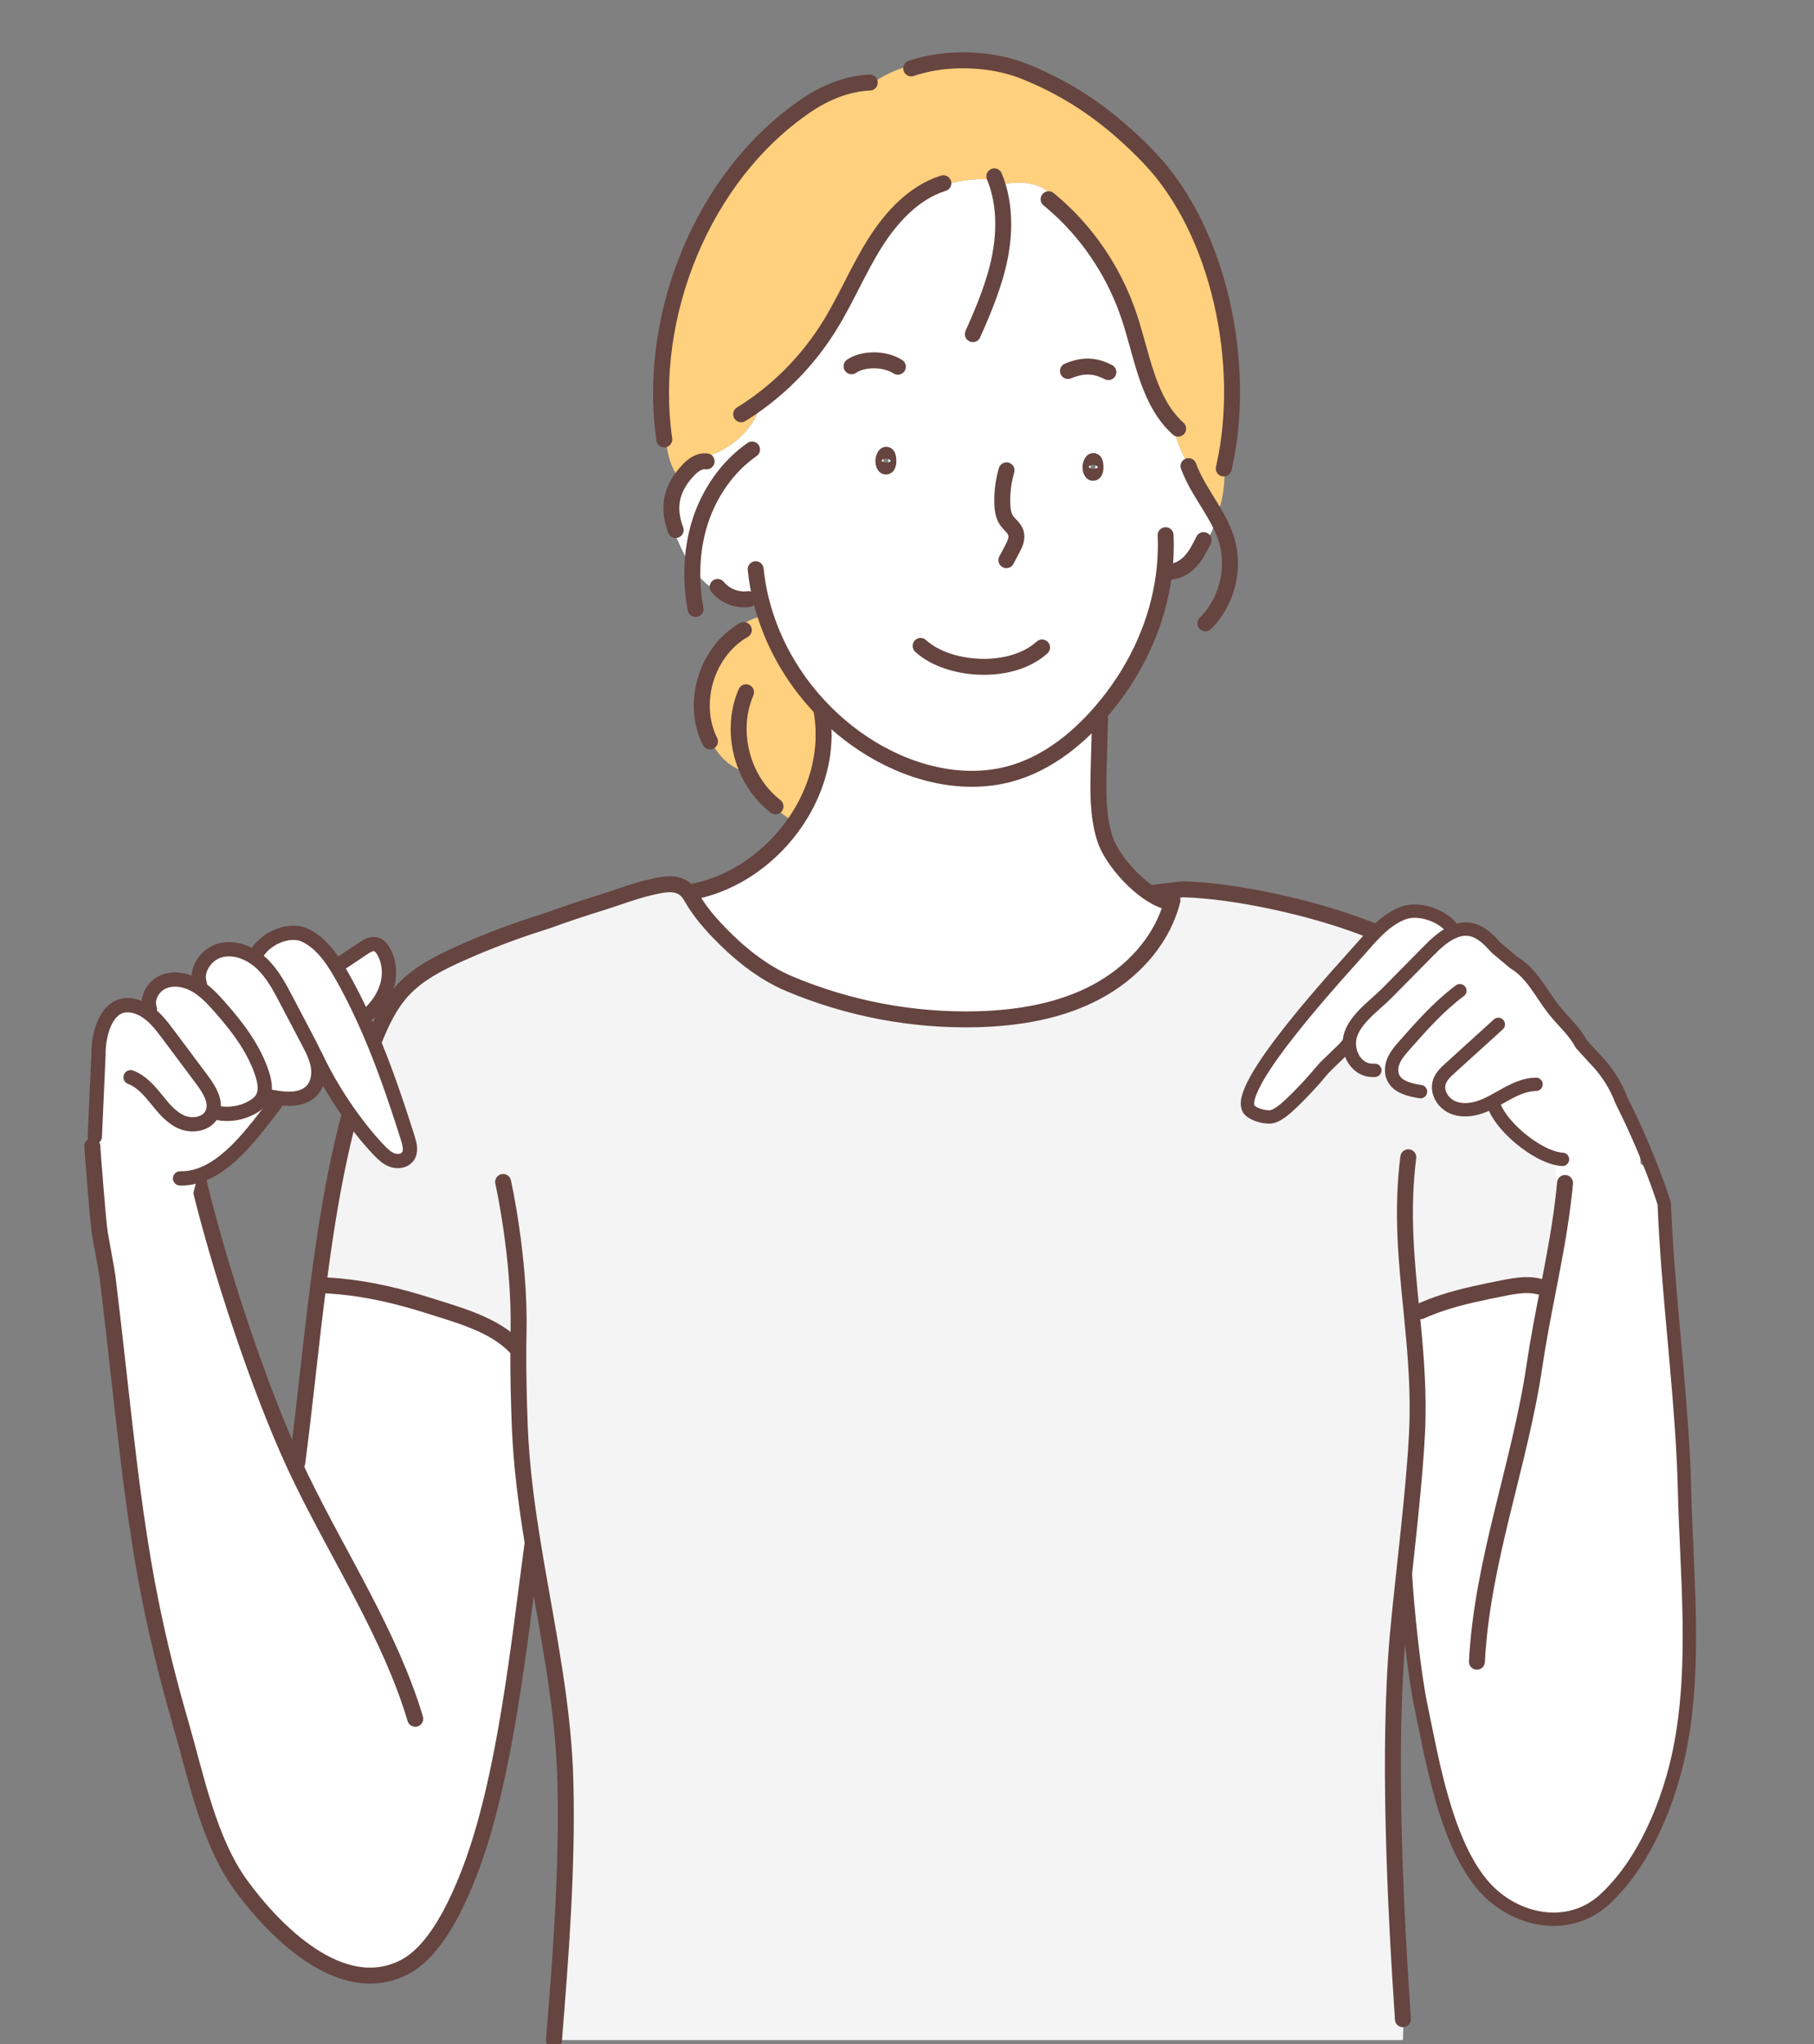
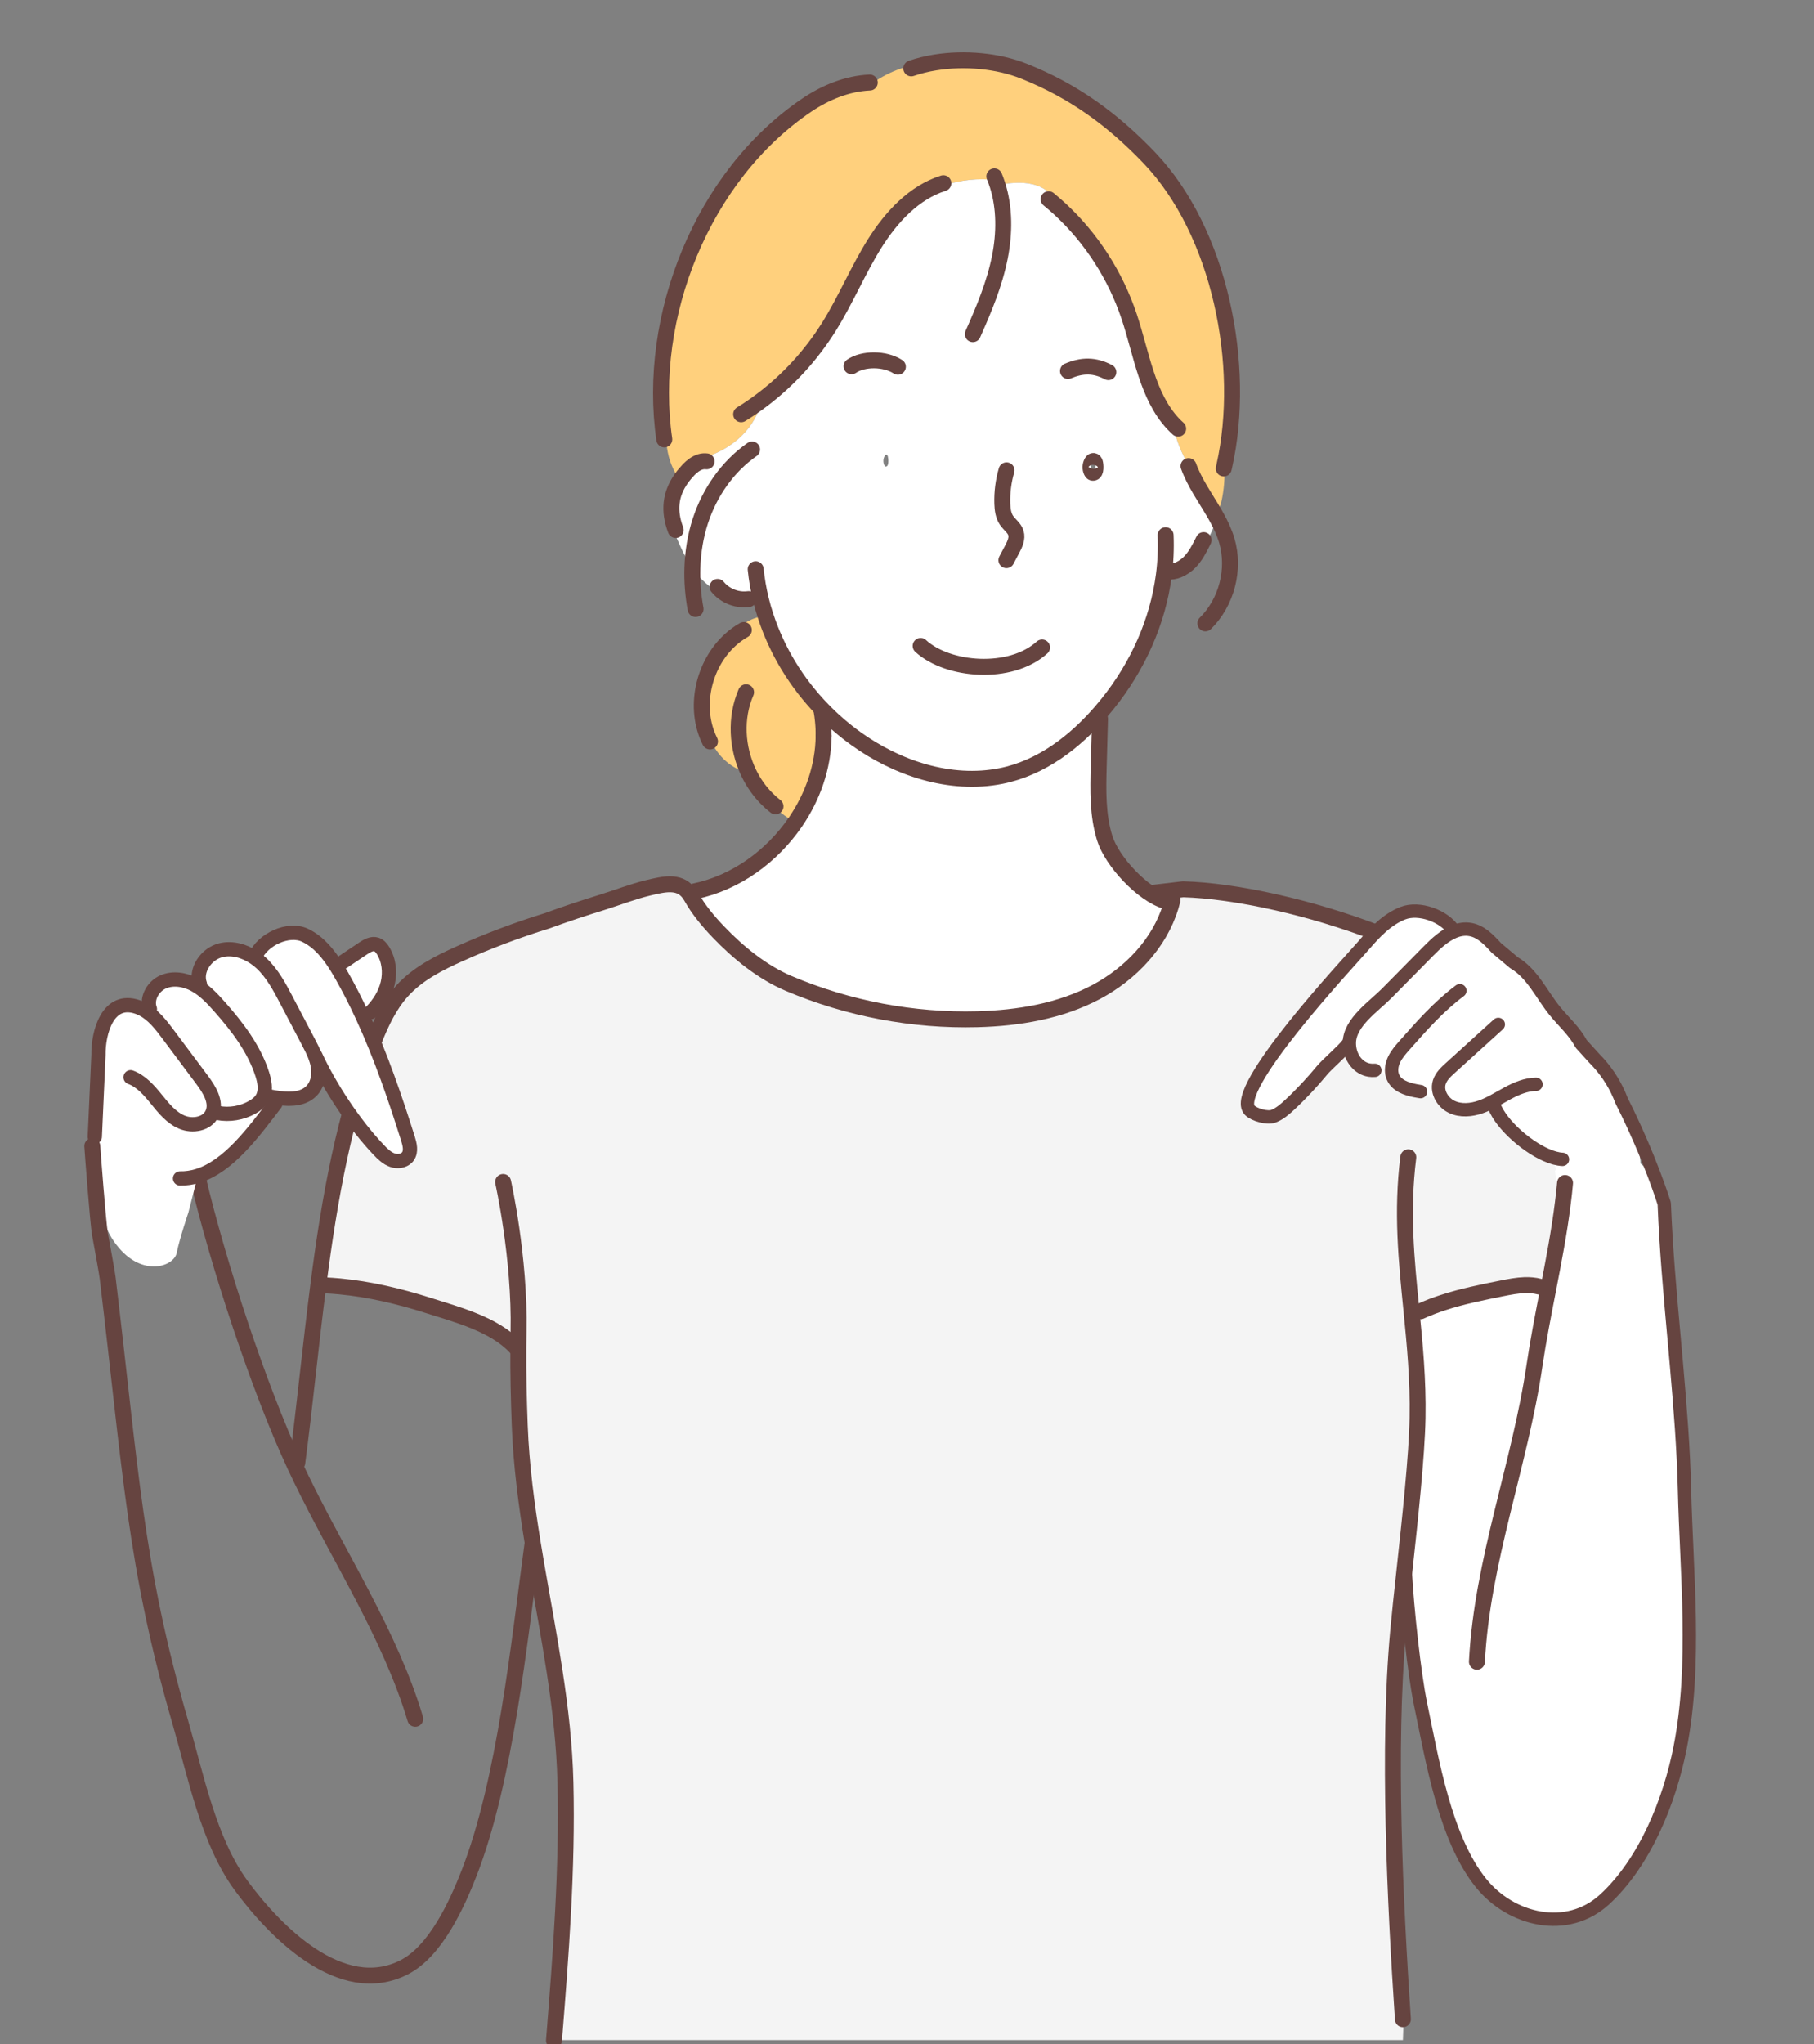
<svg xmlns="http://www.w3.org/2000/svg" width="340px" height="383px" viewBox="0 0 340 383" version="1.1">
  <rect x="0" y="0" width="340" height="383" fill="#808080" stroke="none" />
  <title>B8BA75DE-CAAB-4498-A82E-F071BE5D7E3D</title>
  <desc>Created with sketchtool.</desc>
  <g id="問卷" stroke="none" stroke-width="1" fill="none" fill-rule="evenodd">
    <g id="3.1.10-F-FAQ-結果頁p2" transform="translate(-550, -443)">
      <g id="illustration/question_list_done" transform="translate(550, 443)">
        <g id="Group-115" transform="translate(17, 11)">
          <path d="M243.327,237.595 C243.327,237.595 256.076,232.017 262.849,231.22 C269.622,230.423 273.173,230.583 273.173,230.583 L275.598,215.682 C275.598,215.682 276.394,210.901 279.582,208.113 C282.769,205.324 289.542,203.73 292.729,209.706 C295.916,215.682 295.12,226.439 295.518,229.627 C295.916,232.814 299.901,285.005 299.901,289.388 C299.901,293.77 299.103,316.878 296.713,323.252 C294.323,329.627 287.55,347.954 277.191,348.75 C266.832,349.547 259.263,343.571 255.279,333.212 C251.295,322.854 243.725,280.623 243.725,280.623 L243.327,237.595 Z" id="Fill-1" fill="#FFFFFF" />
          <path d="M275.516,205.504 C276.889,208.255 277.22,211.526 276.356,214.485 L275.924,214.431 C275.255,219.833 274.22,225.211 273.173,230.583 C271.676,230.524 270.185,230.258 268.759,229.791 C267.321,229.838 265.878,230.122 264.458,230.406 C260.784,231.139 257.081,231.885 253.525,233.045 L253.395,232.654 C251.389,233.045 249.425,233.636 247.538,234.423 C248.182,240.925 248.821,247.522 248.691,254.68 C248.561,261.774 247.307,273.417 246.236,283.28 C245.763,287.646 245.331,291.658 245.047,294.775 C243.059,316.5 244.49,345.561 245.946,367.327 L246.112,367.339 C246.035,368.641 245.981,369.943 245.952,371.244 L86.838,371.244 C88.122,355.181 89.37,339.107 88.98,322.978 C88.643,309.069 85.803,295.473 83.466,281.807 C83.27,280.659 83.075,279.511 82.892,278.364 C81.685,270.992 80.703,263.596 80.419,256.112 C80.236,251.261 80.117,246.368 80.152,241.51 C80.093,241.392 80.022,241.28 79.951,241.161 L79.614,241.387 C75.597,237.097 68.598,235.292 63.173,233.565 C57.807,231.861 52.257,230.548 46.637,230.021 L46.642,229.991 C45.329,229.791 43.992,229.72 42.667,229.785 C44.738,213.656 47.547,197.771 53.151,183.844 C54.464,180.572 55.985,177.313 58.345,174.698 C61.25,171.479 65.219,169.455 69.178,167.686 C74.491,165.308 79.94,163.255 85.501,161.539 C88.885,160.297 92.316,159.161 95.766,158.096 C98.689,157.191 101.528,156.061 104.516,155.345 C107.403,154.659 110.13,153.99 111.964,156.15 C112.178,156.404 112.385,156.7 112.574,157.037 C113.923,159.439 115.722,161.599 117.621,163.581 C121.348,167.48 125.85,171.165 130.855,173.284 C141.99,177.993 154.137,180.288 166.217,179.969 C173.897,179.762 181.689,178.466 188.475,174.863 C194.9,171.444 200.337,165.752 202.437,158.818 C202.242,158.422 201.988,158.055 201.686,157.729 C201.047,157.043 200.207,156.546 199.295,156.333 L199.313,156.262 L204.739,155.623 C214.524,155.884 228.777,159.019 238.681,162.8 L241.213,162.8 C242.166,163.77 243.313,164.581 244.633,164.936 L244.898,164.598 C244.898,164.598 269.956,173.513 275.516,205.504" id="Fill-3" fill="#F4F4F4" />
          <path d="M147.12,4.177 C150.403,1.988 154.331,0.793 158.277,0.71 C163.833,-0.189 170.075,0.396 174.991,2.367 C184.239,6.076 191.516,11.359 198.402,18.554 C211.685,32.428 216.678,57.501 212.477,76.291 C212.601,78.504 212.424,80.734 211.945,82.899 C211.815,83.509 211.566,84.19 211.17,84.651 C210.998,84.852 210.803,85.012 210.573,85.106 C208.892,82.225 206.904,79.468 205.768,76.332 L205.875,76.262 C204.366,73.865 203.331,71.18 202.869,68.387 C198.018,63.222 196.959,55.247 194.64,48.307 C192.06,40.586 187.528,33.581 181.653,28.162 C181.144,25.837 178.896,24.08 176.53,23.517 C174.382,23.009 172.152,23.275 169.963,23.671 C169.862,23.352 169.75,23.038 169.637,22.73 C166.389,22.352 163.058,22.701 159.958,23.736 L159.816,23.328 C154.331,25.044 150.09,29.623 146.954,34.605 C143.824,39.592 141.546,45.124 138.434,50.123 C135.074,55.519 130.743,60.246 125.738,64.009 C125.229,66.506 123.874,68.818 122.052,70.611 C119.875,72.765 117.065,74.202 114.118,75.031 L114.266,75.546 C113.45,75.794 112.704,76.356 112.101,76.983 C111.562,77.545 111.089,78.113 110.681,78.693 L109.575,77.605 C108.51,75.687 107.941,73.516 107.9,71.321 L107.509,71.327 C104.173,48.337 114.627,21.944 134.192,8.708 C137.73,6.319 141.801,4.656 146.025,4.467 L147.12,4.177 Z" id="Fill-5" fill="#FFD07D" />
          <path d="M149.001,76.409 C149.681,76.498 149.509,74.836 149.409,74.522 C149.362,74.369 149.261,74.191 149.095,74.202 C148.983,74.208 148.895,74.309 148.835,74.41 C148.829,74.428 148.817,74.445 148.805,74.463 C148.522,74.977 148.498,75.622 148.74,76.155 C148.794,76.273 148.877,76.391 149.001,76.409 M187.818,77.581 C188.504,77.67 188.333,76.007 188.232,75.693 C188.185,75.54 188.078,75.362 187.918,75.374 C187.806,75.38 187.718,75.481 187.658,75.581 C187.647,75.599 187.641,75.616 187.629,75.634 C187.345,76.143 187.315,76.794 187.563,77.327 C187.617,77.445 187.694,77.563 187.818,77.581 M125.619,101.352 C124.892,101.329 124.164,101.158 123.496,100.856 L123.306,101.258 C121.815,101.465 120.271,101.098 119.005,100.293 C118.739,100.323 118.437,100.234 118.183,100.128 C115.964,99.163 114.16,97.424 112.775,95.436 C112.687,95.306 112.598,95.182 112.515,95.052 C111.166,93.005 110.208,90.727 109.272,88.461 L109.645,88.307 C108.273,84.698 108.652,81.569 110.681,78.693 C111.089,78.113 111.562,77.545 112.101,76.983 C112.704,76.356 113.45,75.794 114.266,75.546 L114.118,75.031 C117.065,74.202 119.875,72.765 122.052,70.611 C123.874,68.819 125.229,66.505 125.738,64.009 C130.743,60.246 135.074,55.519 138.435,50.123 C141.546,45.124 143.824,39.592 146.954,34.605 C150.09,29.623 154.332,25.044 159.816,23.328 L159.958,23.736 C163.058,22.701 166.389,22.352 169.637,22.73 C169.749,23.038 169.862,23.352 169.963,23.671 C172.152,23.275 174.382,23.009 176.53,23.517 C178.896,24.079 181.145,25.837 181.653,28.162 C187.528,33.581 192.06,40.586 194.64,48.307 C196.958,55.247 198.017,63.222 202.869,68.387 C203.331,71.179 204.366,73.865 205.875,76.262 L205.768,76.332 C206.904,79.468 208.892,82.225 210.572,85.106 C210.714,85.355 210.856,85.604 210.998,85.858 C210.655,87.615 209.915,89.301 208.839,90.727 L208.425,90.525 C207.774,91.845 207.081,93.165 206.07,94.235 C205.449,94.892 204.686,95.442 203.851,95.78 C203.076,96.312 202.171,96.661 201.236,96.785 L201.142,96.773 C200.012,105.447 196.302,113.789 190.557,120.924 C190.191,121.379 189.818,121.829 189.433,122.273 C184.564,127.935 178.216,132.886 170.619,134.395 C161.052,136.295 151.054,132.881 143.434,127.396 C141.167,125.77 139.073,123.953 137.168,121.983 C132.27,116.942 128.602,110.896 126.495,104.406 C126.158,103.4 125.868,102.382 125.619,101.352" id="Fill-7" fill="#FFFFFF" />
          <path d="M132.092,143.01 C135.34,138.265 137.31,132.668 137.375,126.905 L137.375,126.87 C137.429,125.929 137.381,124.989 137.239,124.053 C137.18,123.42 137.097,122.794 136.985,122.166 L137.168,121.983 C139.073,123.953 141.168,125.769 143.433,127.396 C151.054,132.881 161.052,136.294 170.619,134.396 C178.216,132.887 184.564,127.935 189.433,122.273 L189.534,122.362 C189.469,122.8 189.433,123.237 189.427,123.681 L189.179,123.675 C189.096,126.621 189.019,129.567 188.936,132.514 C188.812,137.064 188.705,141.714 190.06,146.057 C191.415,150.399 197.172,156.605 201.55,157.854 L201.686,157.729 C201.988,158.055 202.242,158.421 202.437,158.818 C200.337,165.752 194.9,171.443 188.475,174.863 C181.689,178.466 173.897,179.762 166.217,179.969 C154.136,180.288 141.99,177.993 130.856,173.283 C125.85,171.165 121.348,167.479 117.621,163.58 C115.722,161.599 113.923,159.439 112.574,157.037 C112.385,156.7 112.178,156.404 111.965,156.15 L112.213,156.132 C112.568,156.079 112.923,156.008 113.266,155.913 L113.284,155.984 C120.839,154.41 127.655,149.506 132.092,143.01" id="Fill-9" fill="#FFFFFF" />
          <path d="M119.898,108.872 C121.064,106.423 123.596,104.654 126.312,104.464 L126.495,104.405 C128.601,110.896 132.27,116.942 137.168,121.983 L136.985,122.166 C137.097,122.794 137.18,123.42 137.239,124.053 C137.34,124.994 137.382,125.935 137.376,126.87 L137.376,126.905 C137.31,132.668 135.34,138.265 132.092,143.01 C131.826,142.897 131.566,142.755 131.317,142.613 C129.571,141.596 128.01,140.259 126.738,138.685 L126.755,138.667 C125.353,137.271 124.211,135.626 123.348,133.845 C120.218,133.129 117.556,130.763 116.295,127.822 L116.077,127.923 C112.946,121.687 114.775,113.499 119.898,108.872" id="Fill-11" fill="#FFD07D" />
-           <path d="M1.732,220.182 C2.299,223.406 3.033,227.235 3.169,228.382 C7.506,264.365 8.269,282.286 16.806,311.726 C19.682,321.635 22.078,333.929 28.172,342.254 C34.354,350.708 46.95,363.701 58.806,357.571 C64.669,354.542 68.651,345.786 70.911,339.994 C77.715,322.523 80.288,296.805 82.797,278.381 L82.892,278.364 C81.685,270.992 80.703,263.596 80.419,256.112 C80.235,251.261 80.117,246.368 80.153,241.51 C80.093,241.393 80.023,241.28 79.951,241.161 L79.614,241.387 C75.597,237.097 68.598,235.293 63.172,233.565 C57.806,231.861 52.257,230.548 46.636,230.021 L46.642,229.991 C45.329,229.791 43.992,229.719 42.667,229.785 C41.223,240.955 40.14,252.237 38.721,263.064 L38.146,263.324 C31.585,249.166 26.409,233.168 22.498,216.514 L22.663,216.467 C22.208,214.763 21.705,213.077 21.155,211.402 C21.155,211.402 17.231,208.81 12.749,209.108 C8.267,209.407 6.474,209.706 4.383,212.395" id="Fill-13" fill="#FFFFFF" />
-           <path d="M148.806,74.463 C148.818,74.445 148.83,74.428 148.835,74.41 C148.894,74.309 148.983,74.208 149.096,74.202 C149.261,74.191 149.362,74.368 149.409,74.522 C149.51,74.836 149.681,76.498 149.001,76.409 C148.877,76.391 148.794,76.273 148.741,76.155 C148.498,75.622 148.522,74.977 148.806,74.463 Z" id="Stroke-15" stroke="#664440" stroke-width="2.988" stroke-linecap="round" stroke-linejoin="round" />
          <path d="M187.629,75.634 C187.641,75.616 187.647,75.599 187.658,75.581 C187.717,75.481 187.806,75.38 187.919,75.374 C188.078,75.362 188.185,75.54 188.232,75.693 C188.333,76.007 188.504,77.67 187.818,77.581 C187.694,77.563 187.617,77.444 187.564,77.326 C187.315,76.794 187.345,76.143 187.629,75.634 Z" id="Stroke-17" stroke="#664440" stroke-width="2.988" stroke-linecap="round" stroke-linejoin="round" />
          <path d="M171.655,77.125 C171.069,79.143 170.796,81.249 170.862,83.349 C170.897,84.438 171.039,85.574 171.643,86.479 C172.199,87.307 173.122,87.905 173.412,88.857 C173.725,89.881 173.217,90.952 172.72,91.898 C172.359,92.585 171.992,93.271 171.631,93.957" id="Stroke-19" stroke="#664440" stroke-width="2.988" stroke-linecap="round" stroke-linejoin="round" />
          <path d="M142.605,57.625 C144.788,56.128 148.835,56.128 151.29,57.713" id="Stroke-21" stroke="#664440" stroke-width="2.988" stroke-linecap="round" stroke-linejoin="round" />
          <path d="M155.556,110.026 C160.632,114.7 172.388,115.664 178.316,110.316" id="Stroke-23" stroke="#664440" stroke-width="2.988" stroke-linecap="round" stroke-linejoin="round" />
          <path d="M183.174,58.512 C185.854,57.382 188.167,57.37 190.741,58.725" id="Stroke-25" stroke="#664440" stroke-width="2.988" stroke-linecap="round" stroke-linejoin="round" />
          <path d="M169.365,22.044 C169.459,22.269 169.548,22.5 169.637,22.73 C169.749,23.038 169.862,23.352 169.963,23.671 C171.335,27.984 171.287,32.735 170.406,37.19 C169.406,42.219 167.407,46.958 165.342,51.608" id="Stroke-27" stroke="#664440" stroke-width="2.988" stroke-linecap="round" stroke-linejoin="round" />
          <path d="M115.443,75.445 C115.041,75.392 114.644,75.433 114.266,75.545 C113.45,75.794 112.704,76.356 112.1,76.983 C111.563,77.545 111.089,78.113 110.681,78.693 C108.652,81.568 108.273,84.698 109.645,88.307" id="Stroke-29" stroke="#664440" stroke-width="2.988" stroke-linecap="round" stroke-linejoin="round" />
          <path d="M123.963,73.22 C119.378,76.415 116.035,81.243 114.289,86.55 C113.349,89.419 112.864,92.419 112.775,95.436 C112.698,98.004 112.905,100.584 113.373,103.11" id="Stroke-31" stroke="#664440" stroke-width="2.988" stroke-linecap="round" stroke-linejoin="round" />
          <path d="M117.502,98.968 C117.928,99.489 118.437,99.933 119.005,100.294 C120.271,101.098 121.815,101.465 123.306,101.258" id="Stroke-33" stroke="#664440" stroke-width="2.988" stroke-linecap="round" stroke-linejoin="round" />
          <path d="M124.637,95.655 C124.833,97.572 125.158,99.477 125.619,101.353 C125.868,102.382 126.158,103.4 126.495,104.405 C128.601,110.895 132.27,116.942 137.168,121.983 C139.073,123.953 141.168,125.769 143.433,127.396 C151.054,132.881 161.052,136.294 170.619,134.395 C178.216,132.887 184.564,127.934 189.433,122.273 C189.818,121.829 190.19,121.379 190.557,120.924 C196.302,113.789 200.012,105.446 201.142,96.773 C201.467,94.294 201.579,91.792 201.473,89.277" id="Stroke-35" stroke="#664440" stroke-width="2.988" stroke-linecap="round" stroke-linejoin="round" />
          <path d="M159.816,23.328 C154.332,25.044 150.089,29.623 146.954,34.604 C143.824,39.592 141.546,45.124 138.434,50.123 C135.074,55.519 130.743,60.246 125.738,64.008 C124.501,64.944 123.229,65.813 121.916,66.618" id="Stroke-37" stroke="#664440" stroke-width="2.988" stroke-linecap="round" stroke-linejoin="round" />
          <path d="M107.51,71.327 C104.173,48.337 114.627,21.944 134.192,8.708 C137.73,6.319 141.8,4.656 146.025,4.467" id="Stroke-39" stroke="#664440" stroke-width="2.988" stroke-linecap="round" stroke-linejoin="round" />
          <path d="M179.541,26.328 C180.263,26.919 180.967,27.529 181.653,28.162 C187.528,33.581 192.06,40.586 194.64,48.307 C196.959,55.246 198.018,63.222 202.869,68.387 C203.171,68.706 203.49,69.02 203.822,69.315" id="Stroke-41" stroke="#664440" stroke-width="2.988" stroke-linecap="round" stroke-linejoin="round" />
          <path d="M201.84,96.099 C202.532,96.158 203.212,96.034 203.851,95.779 C204.686,95.442 205.449,94.892 206.07,94.236 C207.081,93.165 207.774,91.845 208.425,90.526 C208.484,90.413 208.537,90.307 208.59,90.195" id="Stroke-43" stroke="#664440" stroke-width="2.988" stroke-linecap="round" stroke-linejoin="round" />
          <path d="M205.768,76.332 C206.904,79.468 208.892,82.225 210.572,85.107 C210.714,85.355 210.856,85.603 210.998,85.858 C211.791,87.278 212.483,88.745 212.945,90.313 C214.518,95.691 212.909,101.867 208.922,105.796" id="Stroke-45" stroke="#664440" stroke-width="2.988" stroke-linecap="round" stroke-linejoin="round" />
          <path d="M153.799,1.816 C155.207,1.331 156.716,0.959 158.278,0.71 C163.833,-0.189 170.075,0.396 174.991,2.367 C184.238,6.076 191.515,11.359 198.402,18.553 C211.685,32.428 216.678,57.501 212.477,76.291 C212.448,76.45 212.406,76.617 212.371,76.776" id="Stroke-47" stroke="#664440" stroke-width="2.988" stroke-linecap="round" stroke-linejoin="round" />
          <path d="M38.72,263.064 C40.14,252.237 41.223,240.955 42.666,229.784 C44.737,213.656 47.548,197.771 53.15,183.844 C54.464,180.572 55.984,177.312 58.345,174.698 C61.25,171.479 65.22,169.455 69.178,167.686 C74.49,165.308 79.939,163.255 85.501,161.539 C88.885,160.297 92.316,159.161 95.766,158.096 C98.688,157.191 101.528,156.061 104.516,155.345 C107.403,154.659 110.131,153.99 111.965,156.15 C112.177,156.404 112.385,156.7 112.574,157.037 C113.923,159.439 115.721,161.599 117.62,163.58 C121.348,167.48 125.85,171.165 130.856,173.283 C141.99,177.993 154.136,180.288 166.217,179.969 C173.897,179.762 181.688,178.466 188.475,174.863 C194.9,171.444 200.337,165.752 202.437,158.818 C202.556,158.433 202.662,158.049 202.756,157.659" id="Stroke-49" stroke="#664440" stroke-width="2.988" stroke-linecap="round" stroke-linejoin="round" />
          <path d="M137.375,126.87 C137.381,125.935 137.34,124.994 137.239,124.054 C137.18,123.42 137.097,122.793 136.985,122.167" id="Stroke-51" stroke="#664440" stroke-width="2.988" stroke-linecap="round" stroke-linejoin="round" />
          <path d="M113.284,155.984 C120.839,154.411 127.655,149.506 132.092,143.009 C135.34,138.265 137.31,132.668 137.375,126.906" id="Stroke-53" stroke="#664440" stroke-width="2.988" stroke-linecap="round" stroke-linejoin="round" />
          <path d="M189.179,123.675 C189.096,126.621 189.019,129.567 188.936,132.514 C188.812,137.064 188.705,141.714 190.06,146.057 C191.415,150.399 197.172,156.605 201.55,157.853" id="Stroke-55" stroke="#664440" stroke-width="2.988" stroke-linecap="round" stroke-linejoin="round" />
-           <path d="M241.438,163.918 C240.568,163.539 239.645,163.167 238.681,162.8 C228.777,159.019 214.524,155.884 204.739,155.623 L199.313,156.262" id="Stroke-57" stroke="#664440" stroke-width="2.988" stroke-linecap="round" stroke-linejoin="round" />
+           <path d="M241.438,163.918 C228.777,159.019 214.524,155.884 204.739,155.623 L199.313,156.262" id="Stroke-57" stroke="#664440" stroke-width="2.988" stroke-linecap="round" stroke-linejoin="round" />
          <path d="M20.019,209.478 C23.93,226.133 31.585,249.166 38.147,263.324 C38.188,263.431 38.241,263.537 38.289,263.643 C38.667,264.46 39.058,265.277 39.454,266.087 C46.613,280.855 56.162,295.408 60.83,311.039" id="Stroke-59" stroke="#664440" stroke-width="2.988" stroke-linecap="round" stroke-linejoin="round" />
          <path d="M43.779,229.826 C44.731,229.867 45.684,229.932 46.637,230.021 C52.257,230.548 57.807,231.861 63.173,233.565 C68.598,235.293 75.597,237.097 79.614,241.387" id="Stroke-61" stroke="#664440" stroke-width="2.988" stroke-linecap="round" stroke-linejoin="round" />
          <path d="M86.832,371.297 C86.832,371.279 86.832,371.262 86.838,371.244 C88.122,355.181 89.37,339.106 88.98,322.979 C88.642,309.069 85.802,295.474 83.466,281.807 C83.27,280.659 83.075,279.511 82.892,278.364 C81.685,270.991 80.703,263.596 80.419,256.112 C80.236,251.261 80.117,246.368 80.153,241.511 C80.159,240.505 80.171,239.499 80.194,238.499 C80.484,224.625 77.301,210.461 77.301,210.461" id="Stroke-63" stroke="#664440" stroke-width="2.988" stroke-linecap="round" stroke-linejoin="round" />
          <path d="M246.958,205.835 C245.674,216.052 246.609,225.134 247.537,234.423 C248.182,240.925 248.821,247.521 248.691,254.68 C248.561,261.774 247.307,273.418 246.236,283.28 C245.762,287.646 245.33,291.657 245.047,294.776 C243.059,316.5 244.491,345.561 245.946,367.327" id="Stroke-65" stroke="#664440" stroke-width="2.988" stroke-linecap="round" stroke-linejoin="round" />
          <path d="M249.247,234.689 C250.643,234.05 252.069,233.512 253.525,233.044 C257.081,231.884 260.784,231.139 264.458,230.405 C265.878,230.122 267.321,229.838 268.759,229.79 C269.694,229.761 270.623,229.832 271.534,230.068" id="Stroke-67" stroke="#664440" stroke-width="2.988" stroke-linecap="round" stroke-linejoin="round" />
          <path d="M122.419,107.044 C121.507,107.559 120.668,108.174 119.899,108.872 C114.775,113.499 112.947,121.687 116.076,127.923" id="Stroke-69" stroke="#664440" stroke-width="2.988" stroke-linecap="round" stroke-linejoin="round" />
          <path d="M122.833,118.705 C120.75,123.491 121.082,129.153 123.348,133.845 C124.212,135.626 125.353,137.271 126.756,138.667 C127.252,139.17 127.785,139.643 128.353,140.081" id="Stroke-71" stroke="#664440" stroke-width="2.988" stroke-linecap="round" stroke-linejoin="round" />
          <line x1="137.375" y1="126.87" x2="137.375" y2="126.905" id="Stroke-73" stroke="#664440" stroke-width="2.988" stroke-linecap="round" stroke-linejoin="round" />
          <path d="M289.78,202.214 C289.557,199.328 288.471,196.507 286.666,194.231 L286.548,194.281 C285.432,191.668 283.806,189.278 281.798,187.27 L279.354,184.573 C278.119,182.209 276.032,180.423 274.361,178.341 C271.892,175.267 270.181,171.38 266.776,169.387 L263.459,166.601 C262.12,165.124 260.643,163.562 258.689,163.175 C257.593,162.957 256.537,163.131 255.536,163.547 C253.766,164.276 252.155,165.749 250.776,167.152 C248.159,169.799 245.546,172.451 242.928,175.104 C240.504,177.558 236.032,180.508 235.908,184.291 C235.903,184.405 235.903,184.524 235.908,184.638 C235.913,184.906 235.938,185.168 235.983,185.431 C236.31,187.41 237.653,189.174 239.636,189.502 L239.602,189.735 C241.005,190.057 242.448,190.196 243.885,190.146 C243.925,190.359 243.985,190.573 244.069,190.776 C244.733,192.377 246.527,193.022 248.288,193.369 C249.701,194.415 251.51,194.915 253.255,194.742 C253.692,195.441 254.336,196.026 255.075,196.383 C256.766,197.201 258.793,197.018 260.564,196.388 C261.024,196.224 261.475,196.036 261.917,195.823 C262.363,196.244 262.854,196.626 263.375,196.948 C265.174,200.587 270.469,204.911 274.381,205.977 L274.326,206.175 C274.371,206.879 274.49,207.578 274.668,208.257 L274.456,208.317 C274.456,208.317 274.849,216.358 280.859,216.358 C286.868,216.358 289.873,213.354 290.373,209.848 C290.874,206.342 289.78,202.214 289.78,202.214" id="Fill-75" fill="#FFFFFF" />
          <path d="M255.442,163.329 L255.536,163.547 C253.766,164.276 252.155,165.748 250.776,167.151 C248.159,169.799 245.546,172.452 242.929,175.104 C240.504,177.558 236.032,180.508 235.908,184.291 C235.903,184.405 235.903,184.524 235.908,184.638 L235.625,184.643 C234.778,185.788 231.743,188.396 230.836,189.492 C228.922,191.802 226.88,194.009 224.684,196.046 C223.786,196.879 222.839,197.697 221.699,198.138 C220.558,198.58 218.119,197.905 217.252,197.043 C213.419,193.21 235.799,169.363 238.526,166.205 C240.648,163.746 242.943,161.261 245.963,160.092 C248.987,158.922 253.687,160.602 255.442,163.329" id="Fill-77" fill="#FFFFFF" />
          <path d="M255.442,163.329 C253.687,160.602 248.987,158.922 245.963,160.092 C242.943,161.261 240.648,163.746 238.526,166.205 C235.799,169.363 213.419,193.21 217.252,197.043 C218.119,197.905 220.558,198.58 221.699,198.138 C222.839,197.697 223.786,196.879 224.684,196.046 C226.88,194.009 228.922,191.802 230.836,189.492 C231.743,188.396 234.778,185.788 235.625,184.643" id="Stroke-79" stroke="#664440" stroke-width="2.504" stroke-linecap="round" stroke-linejoin="round" />
          <path d="M256.622,174.628 C252.73,177.523 249.488,181.187 246.275,184.821 C245.536,185.659 244.783,186.512 244.302,187.523 C243.915,188.337 243.721,189.274 243.885,190.146 C243.925,190.36 243.984,190.572 244.069,190.776 C244.733,192.377 246.528,193.022 248.288,193.368 C248.61,193.438 248.932,193.488 249.25,193.537" id="Stroke-81" stroke="#664440" stroke-width="2.504" stroke-linecap="round" stroke-linejoin="round" />
          <path d="M263.831,180.939 C260.831,183.661 257.832,186.383 254.827,189.105 C253.989,189.868 253.117,190.682 252.775,191.762 C252.452,192.769 252.685,193.85 253.255,194.742 C253.692,195.441 254.336,196.026 255.075,196.383 C256.766,197.201 258.793,197.017 260.564,196.388 C261.024,196.224 261.475,196.036 261.917,195.823 C263.166,195.233 264.356,194.494 265.576,193.84 C267.232,192.947 269.021,192.184 270.896,192.164" id="Stroke-83" stroke="#664440" stroke-width="2.504" stroke-linecap="round" stroke-linejoin="round" />
          <path d="M262.834,195.501 C262.938,195.962 263.122,196.448 263.374,196.948 C265.174,200.587 270.469,204.911 274.381,205.977 C274.902,206.12 275.397,206.204 275.858,206.225" id="Stroke-85" stroke="#664440" stroke-width="2.504" stroke-linecap="round" stroke-linejoin="round" />
          <path d="M246.378,283.298 C246.762,290.456 248.076,302.603 249.259,308.306 C251.419,318.677 253.85,333.486 260.595,341.828 C266.233,348.809 276.723,351.312 283.728,344.911 C291.301,337.988 295.957,326.381 297.903,316.482 C300.986,300.792 299.104,283.877 298.725,268.004 C298.37,253.089 296.235,236.535 295.277,221.205 C295.134,218.946 295.016,216.71 294.933,214.509 C294.933,214.509 292.285,205.849 286.929,195.228 C286.81,194.911 286.681,194.593 286.547,194.281 C285.432,191.668 283.806,189.279 281.798,187.271 L279.353,184.574 C278.119,182.208 276.032,180.424 274.361,178.341 C271.892,175.268 270.182,171.381 266.775,169.387 L263.459,166.601 C262.12,165.124 260.643,163.562 258.689,163.175 C257.594,162.957 256.538,163.131 255.536,163.547 C253.766,164.276 252.155,165.748 250.777,167.152 C248.159,169.799 245.546,172.451 242.928,175.104 C240.504,177.558 236.032,180.508 235.908,184.291 C235.903,184.405 235.903,184.524 235.908,184.638 C235.913,184.905 235.938,185.168 235.982,185.431 C236.309,187.409 237.653,189.174 239.636,189.502 C239.969,189.556 240.32,189.571 240.687,189.541" id="Stroke-87" stroke="#664440" stroke-width="2.504" stroke-linecap="round" stroke-linejoin="round" />
          <path d="M18.304,216.2 C18.876,213.961 19.448,211.723 20.019,209.479 L19.977,209.346 C25.905,207.567 30.647,200.947 34.611,195.792 L35.235,195.86 C35.294,195.49 35.331,195.12 35.347,194.749 C34.659,194.665 33.97,194.537 33.319,194.4 L32.378,194.294 C32.319,194.448 32.25,194.601 32.165,194.749 C31.737,195.506 31.023,196.056 30.26,196.48 C28.334,197.565 26.016,197.951 23.841,197.544 L22.814,197.507 C23.655,195.469 22.248,193.167 20.908,191.367 C18.786,188.531 16.669,185.694 14.547,182.857 C13.176,181.02 11.694,179.099 9.694,178.072 C9.408,177.924 9.106,177.792 8.799,177.686 C3.178,175.712 1.389,182.523 1.458,186.662 L0.77,201.989 C0.77,201.989 -0.452,214.659 4.359,221.609 C9.171,228.559 15.586,226.42 16.12,223.748 C16.655,221.075 18.304,216.2 18.304,216.2" id="Fill-89" fill="#FFFFFF" />
          <path d="M46.027,170.075 C46.377,170.636 46.705,171.202 47.027,171.763 C48.456,174.272 49.764,176.85 50.965,179.47 C54.373,186.837 57.009,194.575 59.459,202.328 C59.804,203.429 60.121,204.715 59.459,205.662 C59.407,205.736 59.348,205.805 59.285,205.874 C58.623,206.568 57.459,206.7 56.528,206.366 C55.511,206.006 54.712,205.218 53.966,204.435 C49.441,199.677 44.878,192.802 42.126,186.837 L42.047,186.863 C41.687,185.921 41.211,185.011 40.74,184.117 C39.395,181.555 38.051,178.988 36.701,176.426 C35.405,173.944 34.066,171.419 32.028,169.504 C31.615,169.117 31.166,168.757 30.689,168.435 L30.853,168.212 C32.203,165.037 37.04,162.756 40.163,164.232 C42.698,165.434 44.519,167.667 46.027,170.075" id="Fill-91" fill="#FFFFFF" />
          <path d="M54.797,167.101 C55.908,168.906 56.157,171.17 55.67,173.23 C55.199,175.219 54.093,177.019 52.664,178.48 C52.097,178.813 51.531,179.141 50.965,179.47 C49.764,176.85 48.456,174.272 47.027,171.763 C46.705,171.203 46.376,170.636 46.027,170.075 C46.461,169.769 46.89,169.456 47.324,169.144 L47.355,169.186 C48.583,168.366 49.806,167.545 51.034,166.72 C51.796,166.206 52.717,165.672 53.59,165.974 C54.119,166.159 54.5,166.624 54.797,167.101" id="Fill-93" fill="#FFFFFF" />
          <path d="M35.347,194.749 C34.659,194.664 33.97,194.538 33.319,194.4 L32.378,194.294 C32.854,193.056 32.578,191.595 32.171,190.304 C30.642,185.503 27.487,181.391 24.147,177.617 C22.776,176.066 21.327,174.531 19.516,173.531 L20.469,173.399 C19.533,170.764 21.655,167.725 24.364,167.043 C26.529,166.503 28.815,167.17 30.689,168.435 C31.166,168.757 31.615,169.117 32.028,169.504 C34.066,171.42 35.405,173.944 36.701,176.426 C38.051,178.988 39.395,181.555 40.74,184.117 C41.211,185.011 41.687,185.921 42.047,186.863 C42.259,187.424 42.434,187.996 42.55,188.588 C42.851,190.171 42.629,191.933 41.592,193.167 C40.126,194.903 37.702,195.056 35.347,194.749" id="Fill-95" fill="#FFFFFF" />
          <path d="M11.006,177.786 C10.509,175.902 11.752,173.791 13.552,172.991 C15.442,172.15 17.701,172.536 19.517,173.531 C21.327,174.531 22.777,176.067 24.147,177.617 C27.487,181.391 30.642,185.503 32.171,190.303 C32.579,191.595 32.854,193.055 32.377,194.294 C32.319,194.447 32.25,194.601 32.166,194.749 C31.737,195.506 31.022,196.057 30.26,196.48 C28.334,197.565 26.016,197.951 23.84,197.543 L22.814,197.506 C23.655,195.469 22.248,193.167 20.908,191.367 C18.786,188.53 16.669,185.693 14.547,182.857 C13.176,181.02 11.694,179.099 9.694,178.072 L11.006,177.786 Z" id="Fill-97" fill="#FFFFFF" />
          <path d="M11.096,178.067 C11.064,177.972 11.033,177.882 11.006,177.787 C10.509,175.902 11.752,173.79 13.552,172.991 C15.441,172.15 17.701,172.536 19.516,173.531 C21.327,174.532 22.777,176.066 24.147,177.617 C27.487,181.391 30.641,185.503 32.171,190.304 C32.578,191.595 32.854,193.056 32.378,194.294 C32.32,194.447 32.25,194.601 32.166,194.749 C31.737,195.506 31.023,196.056 30.26,196.48 C28.334,197.565 26.016,197.951 23.841,197.544" id="Stroke-99" stroke="#664440" stroke-width="2.673" stroke-linecap="round" stroke-linejoin="round" />
          <path d="M20.469,173.399 C19.532,170.763 21.655,167.725 24.364,167.043 C26.529,166.503 28.815,167.169 30.689,168.435 C31.165,168.757 31.615,169.117 32.028,169.504 C34.066,171.42 35.405,173.944 36.701,176.426 C38.051,178.988 39.395,181.555 40.74,184.116 C41.211,185.011 41.687,185.921 42.047,186.863 C42.259,187.424 42.433,187.996 42.55,188.588 C42.851,190.171 42.629,191.934 41.592,193.167 C40.126,194.903 37.702,195.056 35.347,194.749 C34.659,194.664 33.97,194.538 33.32,194.4" id="Stroke-101" stroke="#664440" stroke-width="2.673" stroke-linecap="round" stroke-linejoin="round" />
          <path d="M16.748,209.796 C17.86,209.817 18.935,209.653 19.977,209.346 C25.904,207.568 30.646,200.947 34.611,195.792" id="Stroke-103" stroke="#664440" stroke-width="2.673" stroke-linecap="round" stroke-linejoin="round" />
          <path d="M30.853,168.212 C32.203,165.037 37.04,162.755 40.163,164.232 C42.698,165.433 44.519,167.667 46.027,170.075 C46.376,170.636 46.704,171.203 47.028,171.764 C48.456,174.272 49.763,176.849 50.965,179.469 C54.373,186.837 57.009,194.575 59.46,202.328 C59.804,203.429 60.121,204.715 59.46,205.663 C59.406,205.737 59.348,205.805 59.285,205.874 C58.624,206.567 57.459,206.7 56.528,206.367 C55.511,206.006 54.712,205.218 53.966,204.435 C49.441,199.676 44.879,192.801 42.127,186.837" id="Stroke-105" stroke="#664440" stroke-width="2.673" stroke-linecap="round" stroke-linejoin="round" />
          <path d="M47.355,169.186 C48.584,168.366 49.806,167.546 51.034,166.72 C51.796,166.206 52.717,165.672 53.59,165.973 C54.119,166.159 54.5,166.625 54.797,167.101 C55.908,168.906 56.157,171.171 55.67,173.23 C55.199,175.22 54.093,177.019 52.664,178.48 C52.616,178.538 52.564,178.596 52.505,178.649" id="Stroke-107" stroke="#664440" stroke-width="2.673" stroke-linecap="round" stroke-linejoin="round" />
          <path d="M7.476,190.838 C9.498,191.584 10.974,193.315 12.329,194.987 C13.684,196.665 15.103,198.422 17.087,199.258 C19.077,200.1 21.798,199.634 22.735,197.692 C22.761,197.629 22.793,197.57 22.814,197.507 C23.656,195.469 22.248,193.167 20.908,191.367 C18.786,188.531 16.669,185.694 14.547,182.857 C13.176,181.02 11.694,179.099 9.694,178.072 C9.408,177.924 9.106,177.792 8.799,177.686 C3.179,175.712 1.389,182.523 1.458,186.662 L0.77,201.989" id="Stroke-109" stroke="#664440" stroke-width="2.673" stroke-linecap="round" stroke-linejoin="round" />
          <path d="M276.338,210.651 C276.226,211.911 276.09,213.171 275.924,214.431 C275.255,219.833 274.22,225.211 273.173,230.583 C272.256,235.316 271.321,240.049 270.623,244.788 C267.878,263.454 260.79,281.428 259.82,300.349" id="Stroke-111" stroke="#664440" stroke-width="2.988" stroke-linecap="round" stroke-linejoin="round" />
          <path d="M82.797,278.381 C80.288,296.805 77.715,322.523 70.911,339.994 C68.651,345.786 64.669,354.542 58.806,357.572 C46.95,363.701 34.354,350.709 28.171,342.254 C22.078,333.93 19.682,321.636 16.806,311.725 C8.269,282.286 7.506,264.365 3.169,228.382 C3.033,227.235 2.3,223.406 1.731,220.182 C1.37,218.141 0.334,204.464 0.299,203.73" id="Stroke-113" stroke="#664440" stroke-width="2.988" stroke-linecap="round" stroke-linejoin="round" />
        </g>
      </g>
    </g>
  </g>
</svg>